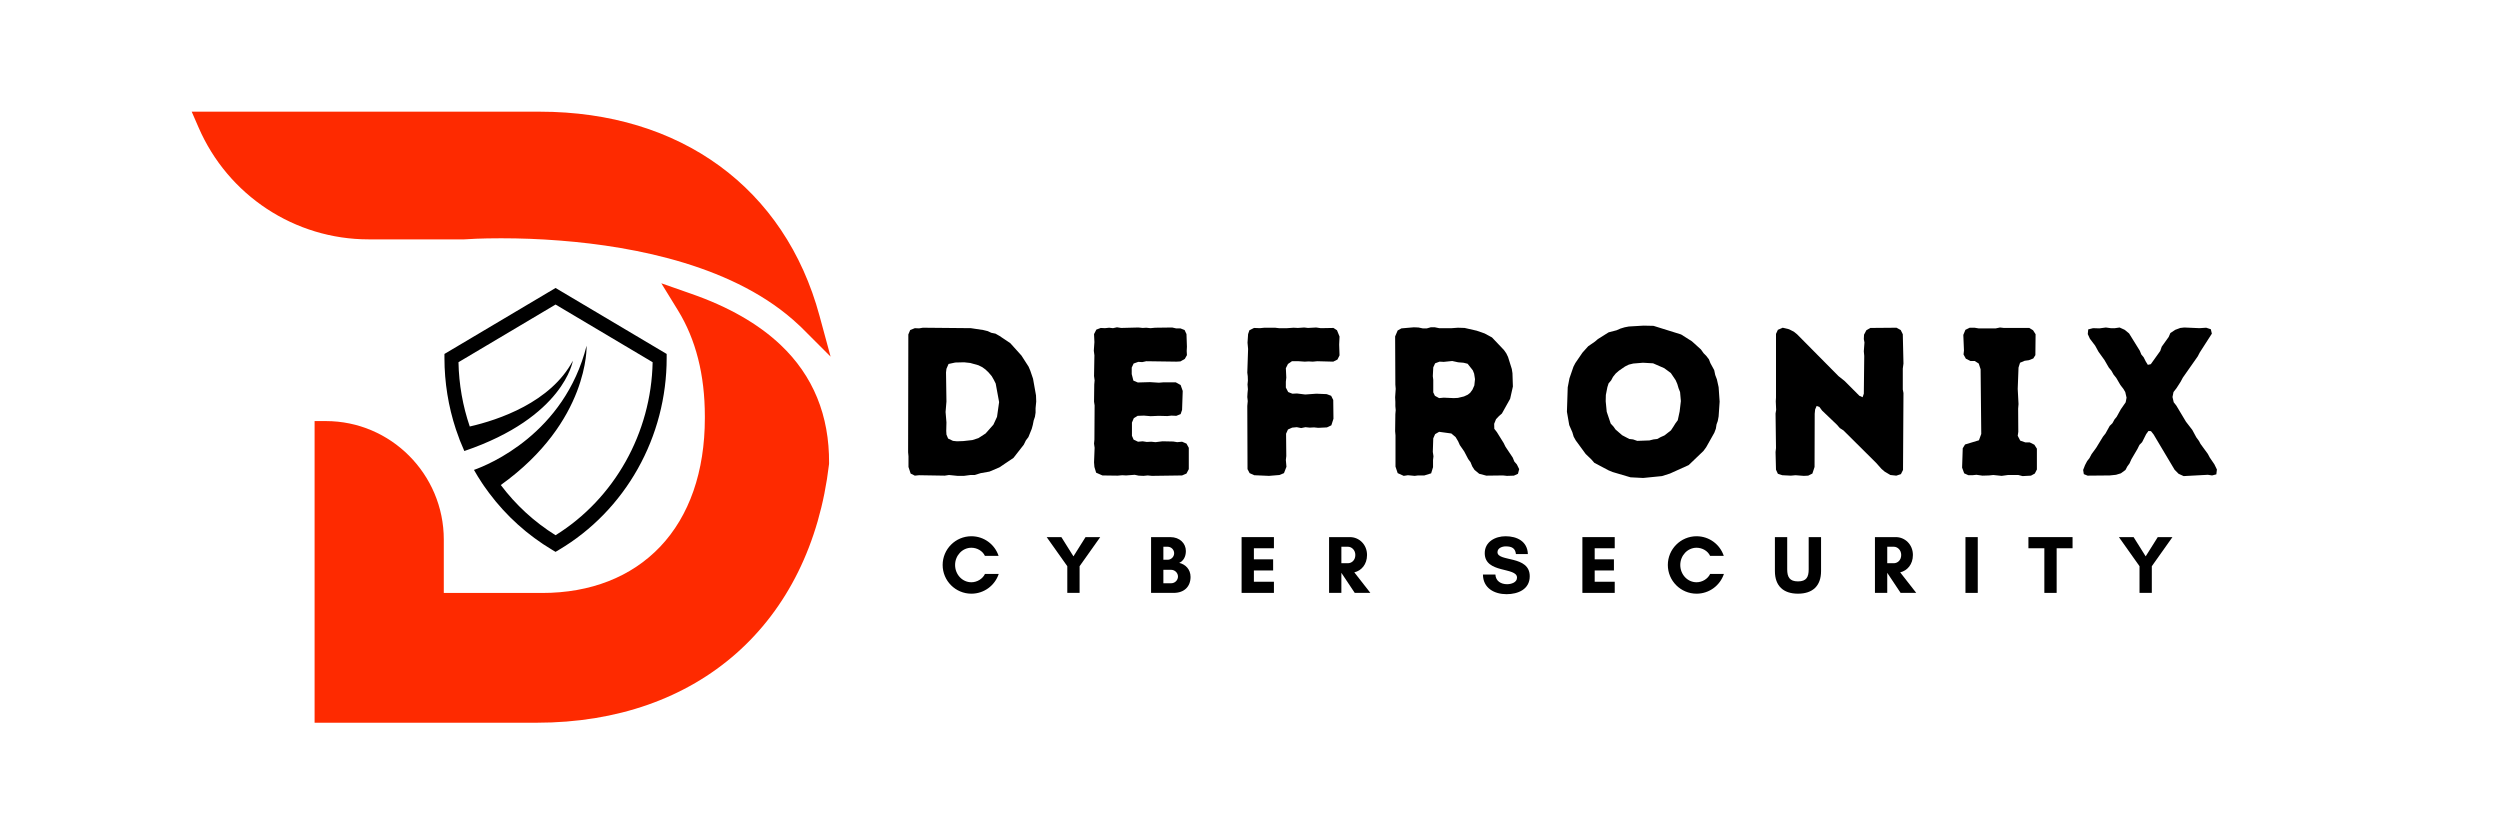
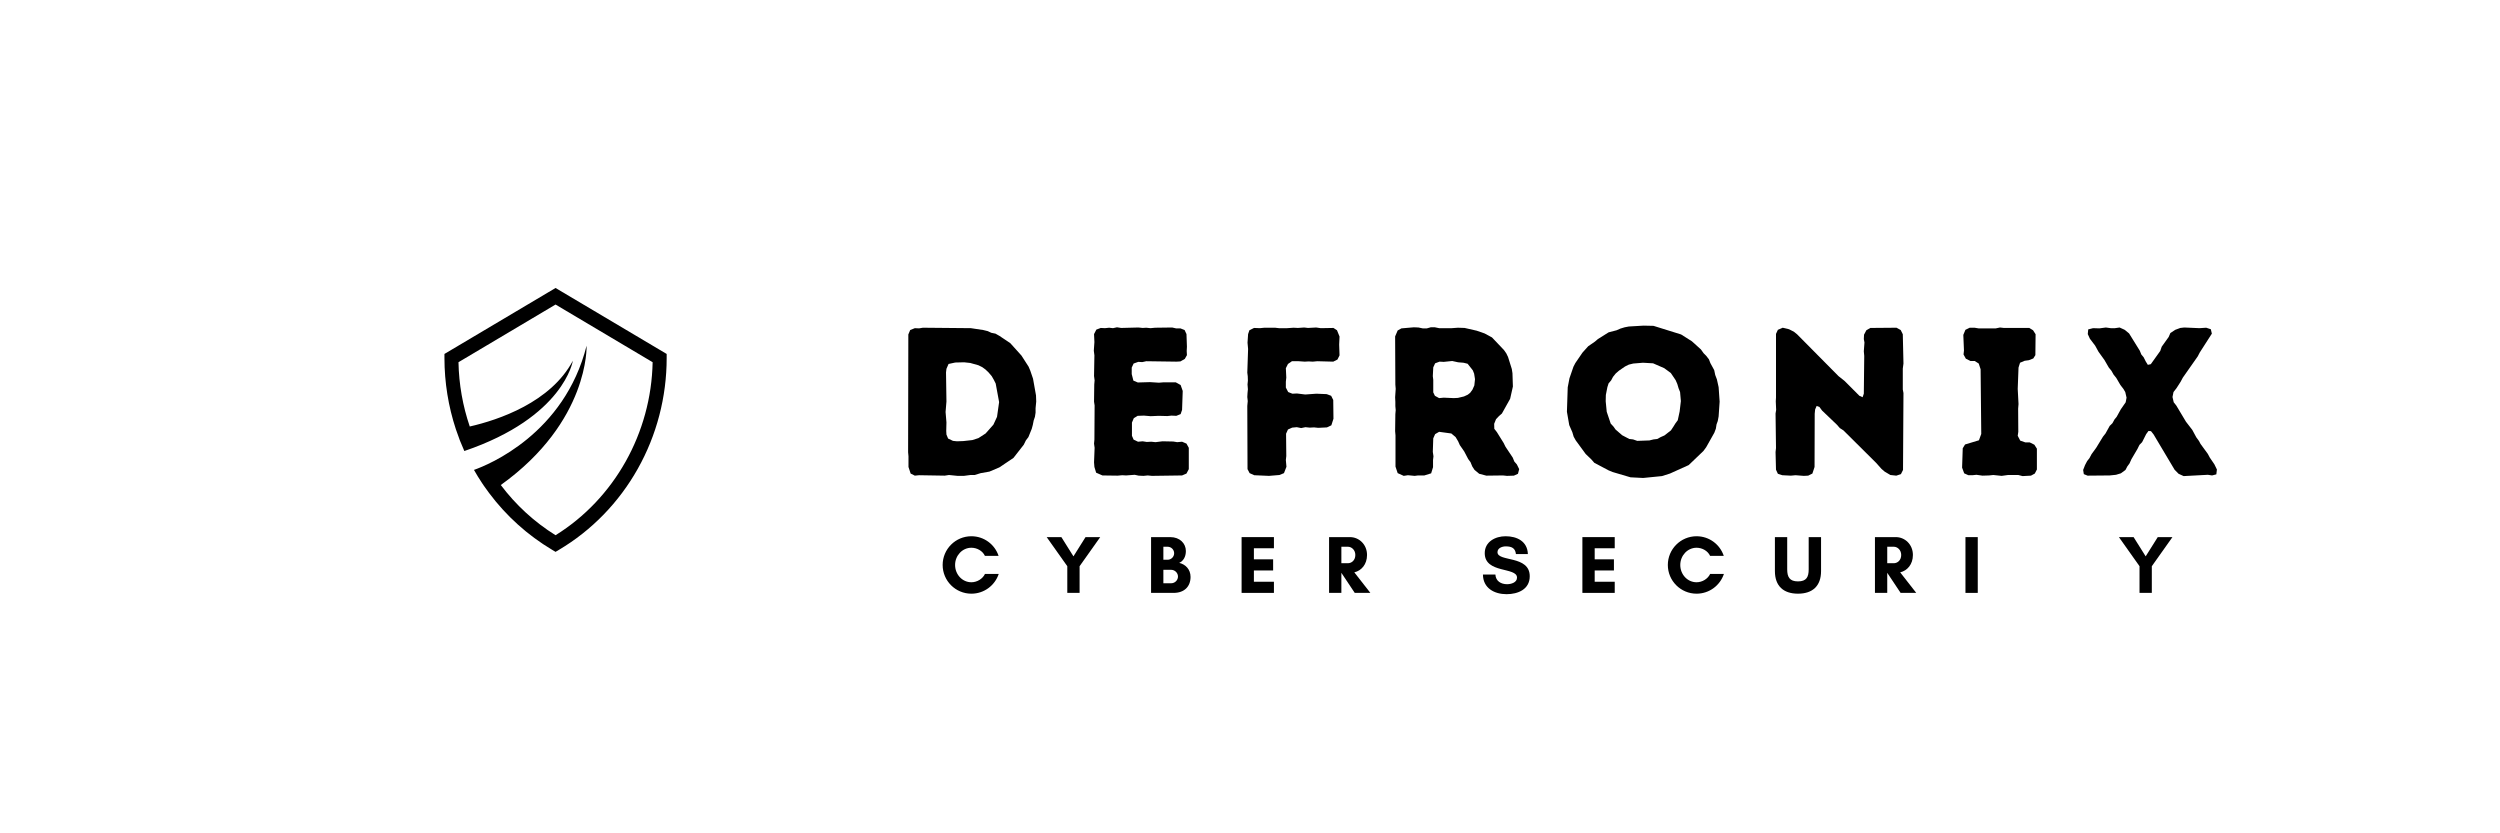
<svg xmlns="http://www.w3.org/2000/svg" width="180" zoomAndPan="magnify" viewBox="0 0 135 45" height="60" preserveAspectRatio="xMidYMid meet" version="1.0">
  <defs>
    <g />
    <clipPath id="7887235e5d">
-       <path d="M 10.352 6.027 L 44.852 6.027 L 44.852 39.027 L 10.352 39.027 Z M 10.352 6.027 " clip-rule="nonzero" />
-     </clipPath>
+       </clipPath>
    <clipPath id="e35b0877f5">
      <path d="M 24 15.551 L 36 15.551 L 36 29.801 L 24 29.801 Z M 24 15.551 " clip-rule="nonzero" />
    </clipPath>
  </defs>
  <g clip-path="url(#7887235e5d)">
    <path fill="#fe2a00" d="M 44.254 17.055 C 42.387 10.152 36.742 6.031 29.148 6.031 L 10.352 6.031 L 10.723 6.883 C 12.312 10.551 15.918 12.926 19.906 12.926 L 25.066 12.926 C 25.262 12.91 25.98 12.867 27.059 12.867 C 28.094 12.867 29.152 12.906 30.195 12.988 L 30.297 12.996 C 34.293 13.312 39.762 14.359 43.145 17.559 L 43.188 17.598 C 43.207 17.613 43.223 17.633 43.242 17.648 L 44.852 19.258 Z M 44.77 25.016 L 44.766 25.078 C 43.75 33.684 37.703 39.027 28.98 39.027 L 16.988 39.027 L 16.988 22.738 L 17.594 22.738 C 21.105 22.738 23.965 25.609 23.965 29.137 L 23.965 32.02 L 29.273 32.02 C 31.891 32.02 34.094 31.156 35.648 29.523 C 37.227 27.863 38.062 25.461 38.062 22.578 L 38.062 22.48 C 38.062 20.246 37.574 18.324 36.609 16.758 L 35.711 15.297 L 37.324 15.863 C 39.328 16.559 40.953 17.488 42.156 18.629 C 43.91 20.289 44.789 22.438 44.77 25.016 " fill-opacity="1" fill-rule="nonzero" />
  </g>
  <g clip-path="url(#e35b0877f5)">
    <path fill="#000000" d="M 30 15.551 L 24 19.113 L 24 19.336 C 24 20.648 24.211 21.945 24.617 23.18 C 24.676 23.355 24.738 23.531 24.805 23.703 C 24.809 23.715 24.812 23.727 24.816 23.738 C 24.828 23.77 24.84 23.797 24.852 23.828 C 24.855 23.84 24.863 23.852 24.867 23.863 C 24.934 24.027 25 24.191 25.074 24.355 C 30.465 22.523 30.934 19.48 30.934 19.48 C 29.746 21.723 26.922 22.676 25.367 23.031 C 24.992 21.93 24.781 20.758 24.758 19.559 L 30 16.445 L 35.242 19.559 C 35.168 23.379 33.18 26.926 30 28.902 C 28.848 28.184 27.848 27.262 27.043 26.191 C 31.832 22.758 31.676 18.668 31.676 18.668 C 30.477 23.422 26.391 25.094 25.594 25.375 C 25.727 25.609 25.867 25.84 26.016 26.062 C 26.02 26.07 26.027 26.078 26.031 26.086 C 26.059 26.125 26.082 26.164 26.109 26.199 C 26.109 26.203 26.109 26.203 26.109 26.203 C 26.207 26.344 26.309 26.484 26.41 26.621 C 27.336 27.859 28.492 28.902 29.812 29.688 L 30 29.801 L 30.188 29.688 C 31.953 28.641 33.422 27.129 34.441 25.312 C 35.461 23.5 36 21.434 36 19.336 L 36 19.113 L 30 15.551 " fill-opacity="1" fill-rule="nonzero" />
  </g>
  <g fill="#000000" fill-opacity="1">
    <g transform="translate(48.206, 25.662)">
      <g>
        <path d="M 3.504 0.035 L 3.844 0.035 L 4.199 -0.012 L 4.426 -0.012 L 4.754 -0.113 L 5.223 -0.195 L 5.758 -0.422 L 6.52 -0.934 L 7.078 -1.648 L 7.191 -1.879 L 7.328 -2.059 L 7.508 -2.504 L 7.566 -2.719 L 7.613 -2.957 L 7.68 -3.152 L 7.715 -3.379 L 7.715 -3.617 L 7.75 -3.98 L 7.738 -4.312 L 7.578 -5.211 L 7.43 -5.645 L 7.34 -5.859 L 6.953 -6.461 L 6.348 -7.133 L 5.77 -7.52 L 5.551 -7.645 L 5.324 -7.691 L 5.133 -7.781 L 4.891 -7.84 L 4.223 -7.941 L 1.629 -7.965 L 1.422 -7.93 L 1.195 -7.941 L 0.945 -7.84 L 0.844 -7.602 L 0.832 -1.238 L 0.852 -1.023 L 0.852 -0.445 L 0.969 -0.09 L 1.195 0.023 L 1.422 0 L 2.809 0.023 L 3.039 -0.012 Z M 3.469 -1.832 L 3.254 -1.855 L 2.992 -1.98 L 2.902 -2.195 L 2.891 -2.391 L 2.902 -2.855 L 2.855 -3.414 L 2.902 -3.98 L 2.879 -5.551 L 2.902 -5.746 L 3.016 -6.008 L 3.379 -6.086 L 3.855 -6.098 L 4.188 -6.062 L 4.629 -5.938 L 4.836 -5.836 L 5.008 -5.711 L 5.176 -5.551 L 5.348 -5.348 L 5.461 -5.152 L 5.562 -4.949 L 5.746 -3.949 L 5.633 -3.152 L 5.438 -2.73 L 5.016 -2.254 L 4.629 -2.004 L 4.301 -1.898 L 3.812 -1.844 Z M 3.469 -1.832 " />
      </g>
    </g>
  </g>
  <g fill="#000000" fill-opacity="1">
    <g transform="translate(58.246, 25.662)">
      <g>
        <path d="M 3.961 0.035 L 5.586 0.012 L 5.824 -0.09 L 5.949 -0.328 L 5.949 -1.48 L 5.824 -1.707 L 5.586 -1.809 L 5.324 -1.785 L 5.109 -1.82 L 4.527 -1.832 L 4.152 -1.785 L 3.926 -1.809 L 3.676 -1.797 L 3.457 -1.832 L 3.207 -1.809 L 2.969 -1.922 L 2.879 -2.129 L 2.879 -2.844 L 2.98 -3.082 L 3.188 -3.207 L 3.527 -3.219 L 3.891 -3.188 L 4.324 -3.207 L 4.789 -3.195 L 5.016 -3.219 L 5.277 -3.207 L 5.508 -3.301 L 5.586 -3.527 L 5.621 -4.551 L 5.508 -4.871 L 5.246 -5.016 L 4.574 -5.016 L 4.336 -4.996 L 3.855 -5.027 L 3.195 -5.008 L 2.957 -5.109 L 2.867 -5.461 L 2.867 -5.812 L 2.969 -6.031 L 3.219 -6.121 L 3.438 -6.109 L 3.652 -6.156 L 5.277 -6.133 L 5.496 -6.145 L 5.734 -6.281 L 5.848 -6.484 L 5.836 -6.711 L 5.848 -6.941 L 5.824 -7.621 L 5.723 -7.84 L 5.496 -7.93 L 5.258 -7.93 L 5.051 -7.977 L 4.129 -7.965 L 3.879 -7.941 L 3.652 -7.965 L 3.457 -7.953 L 3.23 -7.977 L 2.297 -7.953 L 2.07 -7.988 L 1.855 -7.941 L 1.648 -7.965 L 1.422 -7.941 L 1.195 -7.953 L 0.957 -7.863 L 0.832 -7.621 L 0.852 -7.191 L 0.82 -6.723 L 0.852 -6.473 L 0.832 -5.359 L 0.863 -5.121 L 0.844 -4.902 L 0.832 -3.973 L 0.863 -3.766 L 0.852 -1.922 L 0.832 -1.707 L 0.863 -1.48 L 0.832 -0.695 L 0.852 -0.445 L 0.945 -0.137 L 1.285 0.012 L 2.105 0.023 L 2.355 0 L 2.559 0.012 L 3.027 -0.023 L 3.242 0.023 L 3.504 0.035 L 3.73 0.012 Z M 3.961 0.035 " />
      </g>
    </g>
  </g>
  <g fill="#000000" fill-opacity="1">
    <g transform="translate(66.534, 25.662)">
      <g>
        <path d="M 0.832 -0.328 L 0.945 -0.113 L 1.195 0 L 1.992 0.035 L 2.559 -0.012 L 2.801 -0.113 L 2.934 -0.457 L 2.902 -0.82 L 2.926 -1.035 L 2.914 -2.242 L 3.016 -2.469 L 3.242 -2.57 L 3.492 -2.594 L 3.73 -2.547 L 3.961 -2.594 L 4.188 -2.57 L 4.426 -2.582 L 4.652 -2.559 L 5.121 -2.582 L 5.359 -2.695 L 5.473 -3.051 L 5.461 -4.062 L 5.348 -4.289 L 5.109 -4.379 L 4.551 -4.402 L 3.949 -4.359 L 3.504 -4.414 L 3.254 -4.402 L 3.027 -4.492 L 2.902 -4.734 L 2.902 -5.051 L 2.926 -5.27 L 2.902 -5.781 L 3.016 -6.008 L 3.23 -6.156 L 3.594 -6.156 L 3.926 -6.133 L 4.129 -6.145 L 4.359 -6.133 L 4.598 -6.156 L 5.461 -6.133 L 5.688 -6.246 L 5.801 -6.473 L 5.781 -7.055 L 5.801 -7.488 L 5.664 -7.828 L 5.473 -7.953 L 4.789 -7.941 L 4.539 -7.977 L 4.098 -7.953 L 3.891 -7.977 L 3.551 -7.953 L 3.32 -7.965 L 2.969 -7.941 L 2.527 -7.941 L 2.32 -7.965 L 1.742 -7.965 L 1.5 -7.941 L 1.184 -7.953 L 0.934 -7.828 L 0.863 -7.621 L 0.832 -7.156 L 0.863 -6.816 L 0.82 -5.539 L 0.844 -5.348 L 0.852 -5.109 L 0.832 -4.902 L 0.852 -4.641 L 0.832 -4.438 L 0.82 -4.223 L 0.844 -4.004 L 0.82 -3.742 Z M 0.832 -0.328 " />
      </g>
    </g>
  </g>
  <g fill="#000000" fill-opacity="1">
    <g transform="translate(74.505, 25.662)">
      <g>
        <path d="M 0.852 -0.465 L 0.969 -0.113 L 1.297 0.035 L 1.523 0 L 1.887 0.035 L 2.07 0.012 L 2.41 0.012 L 2.777 -0.102 L 2.879 -0.434 L 2.879 -0.82 L 2.902 -1.023 L 2.867 -1.262 L 2.891 -1.992 L 2.992 -2.219 L 3.207 -2.344 L 3.867 -2.254 L 4.098 -2.059 L 4.234 -1.832 L 4.324 -1.629 L 4.562 -1.285 L 4.777 -0.875 L 4.902 -0.707 L 4.996 -0.477 L 5.121 -0.285 L 5.371 -0.078 L 5.758 0.023 L 6.656 0.012 L 6.871 0.035 L 7.246 0.023 L 7.465 -0.078 L 7.531 -0.328 L 7.406 -0.582 L 7.27 -0.738 L 7.18 -0.957 L 6.793 -1.535 L 6.691 -1.742 L 6.324 -2.332 L 6.188 -2.504 L 6.18 -2.777 L 6.281 -3.027 L 6.441 -3.195 L 6.598 -3.332 L 7.043 -4.129 L 7.191 -4.789 L 7.168 -5.508 L 7.133 -5.734 L 6.93 -6.383 L 6.836 -6.578 L 6.711 -6.758 L 6.062 -7.441 L 5.664 -7.656 L 5.234 -7.805 L 4.586 -7.953 L 4.223 -7.965 L 3.891 -7.941 L 3.207 -7.941 L 2.98 -7.988 L 2.754 -7.988 L 2.547 -7.93 L 2.32 -7.93 L 2.094 -7.977 L 1.844 -7.988 L 1.172 -7.93 L 0.969 -7.816 L 0.832 -7.496 L 0.844 -4.891 L 0.863 -4.664 L 0.832 -4.211 L 0.844 -3.961 L 0.844 -3.73 L 0.863 -3.516 L 0.844 -3.301 L 0.832 -2.379 L 0.852 -2.148 Z M 3.207 -4.164 L 2.98 -4.289 L 2.891 -4.473 L 2.891 -5.152 L 2.867 -5.348 L 2.891 -5.824 L 2.992 -6.043 L 3.23 -6.133 L 3.457 -6.121 L 3.914 -6.168 L 4.234 -6.098 L 4.527 -6.074 L 4.746 -6.02 L 5.027 -5.664 L 5.098 -5.484 L 5.145 -5.188 L 5.109 -4.848 L 5.008 -4.621 L 4.883 -4.449 L 4.754 -4.348 L 4.551 -4.254 L 4.223 -4.176 L 4.004 -4.164 L 3.457 -4.188 Z M 3.207 -4.164 " />
      </g>
    </g>
  </g>
  <g fill="#000000" fill-opacity="1">
    <g transform="translate(84.169, 25.662)">
      <g>
        <path d="M 4.562 0.148 L 5.574 0.047 L 6.008 -0.09 L 7.02 -0.547 L 7.816 -1.309 L 7.965 -1.512 L 8.406 -2.297 L 8.488 -2.516 L 8.523 -2.742 L 8.59 -2.926 L 8.637 -3.176 L 8.691 -3.973 L 8.637 -4.754 L 8.543 -5.176 L 8.453 -5.414 L 8.398 -5.676 L 8.191 -6.055 L 8.113 -6.258 L 7.965 -6.449 L 7.828 -6.586 L 7.68 -6.793 L 7.191 -7.234 L 6.609 -7.602 L 5.121 -8.066 L 4.586 -8.078 L 3.789 -8.031 L 3.562 -7.988 L 3.332 -7.918 L 3.129 -7.828 L 2.695 -7.715 L 2.117 -7.352 L 1.957 -7.215 L 1.594 -6.965 L 1.285 -6.621 L 0.898 -6.055 L 0.797 -5.859 L 0.582 -5.234 L 0.488 -4.746 L 0.445 -3.426 L 0.57 -2.707 L 0.738 -2.32 L 0.809 -2.082 L 0.922 -1.879 L 1.457 -1.148 L 1.773 -0.844 L 1.922 -0.672 L 2.695 -0.262 L 2.914 -0.172 L 3.879 0.113 Z M 4.242 -1.855 L 4.016 -1.934 L 3.812 -1.957 L 3.426 -2.16 L 3.07 -2.469 L 2.957 -2.629 L 2.809 -2.789 L 2.594 -3.426 L 2.539 -3.992 L 2.547 -4.336 L 2.629 -4.754 L 2.695 -4.961 L 2.832 -5.121 L 2.934 -5.312 L 3.082 -5.496 L 3.254 -5.645 L 3.582 -5.871 L 3.789 -5.973 L 4.027 -6.031 L 4.551 -6.074 L 5.098 -6.043 L 5.699 -5.781 L 6.055 -5.52 L 6.316 -5.133 L 6.406 -4.926 L 6.473 -4.699 L 6.555 -4.492 L 6.598 -4.004 L 6.531 -3.438 L 6.43 -2.969 L 6.305 -2.801 L 6.199 -2.629 L 6.062 -2.422 L 5.711 -2.148 L 5.508 -2.059 L 5.324 -1.957 L 5.121 -1.934 L 4.902 -1.879 Z M 4.242 -1.855 " />
      </g>
    </g>
  </g>
  <g fill="#000000" fill-opacity="1">
    <g transform="translate(95.06, 25.662)">
      <g>
        <path d="M 6.711 -0.195 L 7.02 -0.012 L 7.34 0.023 L 7.59 -0.059 L 7.703 -0.285 L 7.727 -4.438 L 7.691 -4.629 L 7.691 -5.758 L 7.727 -6.031 L 7.691 -7.613 L 7.578 -7.84 L 7.352 -7.965 L 5.938 -7.953 L 5.723 -7.828 L 5.598 -7.59 L 5.586 -7.352 L 5.621 -7.168 L 5.586 -6.691 L 5.609 -6.441 L 5.586 -4.402 L 5.52 -4.211 L 5.348 -4.289 L 4.539 -5.098 L 4.223 -5.348 L 1.98 -7.613 L 1.809 -7.75 L 1.547 -7.883 L 1.207 -7.965 L 0.945 -7.852 L 0.844 -7.633 L 0.844 -4.188 L 0.832 -3.992 L 0.852 -3.527 L 0.82 -3.332 L 0.844 -1.469 L 0.82 -1.25 L 0.844 -0.297 L 0.945 -0.078 L 1.184 0 L 1.648 0.023 L 1.898 0 L 2.344 0.035 L 2.582 0.023 L 2.809 -0.09 L 2.926 -0.445 L 2.934 -3.32 L 2.957 -3.551 L 3.039 -3.742 L 3.188 -3.688 L 3.332 -3.492 L 4.141 -2.719 L 4.289 -2.547 L 4.484 -2.422 L 6.246 -0.672 L 6.543 -0.34 Z M 6.711 -0.195 " />
      </g>
    </g>
  </g>
  <g fill="#000000" fill-opacity="1">
    <g transform="translate(105.406, 25.662)">
      <g>
        <path d="M 3.812 0.047 L 4.266 0.023 L 4.473 -0.09 L 4.586 -0.309 L 4.586 -1.434 L 4.449 -1.648 L 4.199 -1.773 L 3.961 -1.773 L 3.688 -1.867 L 3.551 -2.129 L 3.582 -2.344 L 3.574 -3.594 L 3.594 -3.844 L 3.551 -4.664 L 3.594 -5.812 L 3.676 -6.074 L 3.926 -6.18 L 4.152 -6.211 L 4.391 -6.305 L 4.504 -6.484 L 4.516 -7.613 L 4.379 -7.828 L 4.176 -7.953 L 2.801 -7.953 L 2.594 -7.977 L 2.367 -7.93 L 1.434 -7.93 L 1.219 -7.965 L 0.957 -7.965 L 0.727 -7.852 L 0.613 -7.578 L 0.648 -6.734 L 0.625 -6.52 L 0.75 -6.293 L 1 -6.168 L 1.23 -6.168 L 1.445 -6.031 L 1.547 -5.723 L 1.582 -2.23 L 1.457 -1.887 L 0.707 -1.66 L 0.582 -1.457 L 0.547 -0.41 L 0.66 -0.102 L 0.887 0 L 1.105 0 L 1.32 -0.023 L 1.648 0.023 L 2.004 0.012 L 2.23 -0.012 L 2.684 0.035 L 3.027 -0.012 L 3.582 -0.012 Z M 3.812 0.047 " />
      </g>
    </g>
  </g>
  <g fill="#000000" fill-opacity="1">
    <g transform="translate(112.342, 25.662)">
      <g>
        <path d="M 0.148 -0.285 L 0.184 -0.059 L 0.387 0.023 L 1.582 0.012 L 1.922 -0.023 L 2.184 -0.102 L 2.434 -0.285 L 2.527 -0.465 L 2.652 -0.637 L 2.754 -0.863 L 3.082 -1.422 L 3.188 -1.637 L 3.332 -1.785 L 3.551 -2.219 L 3.676 -2.391 L 3.812 -2.379 L 3.949 -2.207 L 5.086 -0.297 L 5.301 -0.078 L 5.574 0.047 L 6.883 -0.023 L 7.109 0.012 L 7.34 -0.047 L 7.371 -0.309 L 7.234 -0.59 L 6.984 -0.957 L 6.883 -1.148 L 6.484 -1.695 L 6.406 -1.844 L 6.258 -2.047 L 6.043 -2.445 L 5.699 -2.891 L 5.176 -3.766 L 5.039 -3.938 L 4.973 -4.223 L 5.027 -4.492 L 5.188 -4.699 L 5.414 -5.051 L 5.531 -5.27 L 6.336 -6.418 L 6.441 -6.621 L 7.098 -7.645 L 7.043 -7.883 L 6.793 -7.965 L 6.43 -7.941 L 5.609 -7.977 L 5.395 -7.953 L 5.121 -7.852 L 4.859 -7.68 L 4.766 -7.465 L 4.391 -6.941 L 4.312 -6.711 L 3.801 -5.996 L 3.641 -5.961 L 3.527 -6.145 L 3.414 -6.371 L 3.289 -6.52 L 3.207 -6.723 L 2.629 -7.656 L 2.391 -7.852 L 2.117 -7.977 L 1.867 -7.941 L 1.637 -7.941 L 1.375 -7.977 L 1.023 -7.93 L 0.684 -7.941 L 0.422 -7.875 L 0.398 -7.621 L 0.512 -7.371 L 0.797 -6.996 L 0.977 -6.668 L 1.297 -6.223 L 1.535 -5.812 L 1.672 -5.645 L 1.797 -5.426 L 1.934 -5.258 L 2.16 -4.871 L 2.32 -4.664 L 2.422 -4.492 L 2.492 -4.188 L 2.445 -3.938 L 2.184 -3.562 L 1.957 -3.152 L 1.844 -3.016 L 1.73 -2.809 L 1.582 -2.664 L 1.355 -2.254 L 1.219 -2.082 L 0.852 -1.48 L 0.602 -1.137 L 0.488 -0.922 L 0.363 -0.762 L 0.25 -0.547 Z M 0.148 -0.285 " />
      </g>
    </g>
  </g>
  <g fill="#000000" fill-opacity="1">
    <g transform="translate(50.747, 32.016)">
      <g>
        <path d="M 2.441 -1.023 C 2.316 -0.758 2.016 -0.574 1.707 -0.574 C 1.219 -0.574 0.828 -0.992 0.828 -1.508 C 0.828 -2.016 1.219 -2.438 1.707 -2.438 C 2.012 -2.438 2.312 -2.27 2.438 -2 L 3.176 -2 C 2.973 -2.613 2.395 -3.059 1.707 -3.059 C 0.852 -3.059 0.156 -2.363 0.156 -1.508 C 0.156 -0.652 0.852 0.043 1.707 0.043 C 2.395 0.043 2.977 -0.402 3.184 -1.023 Z M 2.441 -1.023 " />
      </g>
    </g>
  </g>
  <g fill="#000000" fill-opacity="1">
    <g transform="translate(56.486, 32.016)">
      <g>
        <path d="M 1.148 0 L 1.812 0 L 1.812 -1.441 L 2.926 -3.012 L 2.133 -3.012 L 1.48 -1.973 L 0.828 -3.012 L 0.035 -3.012 L 1.148 -1.441 Z M 1.148 0 " />
      </g>
    </g>
  </g>
  <g fill="#000000" fill-opacity="1">
    <g transform="translate(61.892, 32.016)">
      <g>
        <path d="M 1.719 -0.883 C 1.719 -0.684 1.551 -0.52 1.352 -0.52 L 0.93 -0.52 L 0.93 -1.246 L 1.352 -1.246 C 1.551 -1.246 1.719 -1.078 1.719 -0.883 Z M 1.512 -2.141 C 1.512 -1.949 1.352 -1.789 1.16 -1.789 L 0.93 -1.789 L 0.93 -2.492 L 1.16 -2.492 C 1.352 -2.492 1.512 -2.336 1.512 -2.141 Z M 2.398 -0.863 C 2.398 -1.273 2.121 -1.543 1.785 -1.621 C 2.012 -1.723 2.145 -1.953 2.145 -2.262 C 2.145 -2.672 1.816 -3.012 1.305 -3.012 L 0.266 -3.012 L 0.266 0 L 1.484 0 C 2.062 0 2.398 -0.344 2.398 -0.863 Z M 2.398 -0.863 " />
      </g>
    </g>
  </g>
  <g fill="#000000" fill-opacity="1">
    <g transform="translate(66.78, 32.016)">
      <g>
        <path d="M 2.012 -0.602 L 0.93 -0.602 L 0.93 -1.211 L 1.969 -1.211 L 1.969 -1.812 L 0.93 -1.812 L 0.93 -2.41 L 2.012 -2.41 L 2.012 -3.012 L 0.266 -3.012 L 0.266 0 L 2.012 0 Z M 2.012 -0.602 " />
      </g>
    </g>
  </g>
  <g fill="#000000" fill-opacity="1">
    <g transform="translate(71.504, 32.016)">
      <g>
        <path d="M 0.93 -1.078 L 0.934 -1.078 L 1.652 0 L 2.496 0 L 1.629 -1.109 C 2.012 -1.199 2.316 -1.539 2.316 -2.047 C 2.316 -2.617 1.883 -3.012 1.395 -3.012 L 0.266 -3.012 L 0.266 0 L 0.93 0 Z M 1.285 -2.492 C 1.48 -2.492 1.684 -2.32 1.684 -2.047 C 1.684 -1.758 1.48 -1.602 1.285 -1.602 L 0.93 -1.602 L 0.93 -2.492 Z M 1.285 -2.492 " />
      </g>
    </g>
  </g>
  <g fill="#000000" fill-opacity="1">
    <g transform="translate(76.392, 32.016)">
      <g />
    </g>
  </g>
  <g fill="#000000" fill-opacity="1">
    <g transform="translate(79.946, 32.016)">
      <g>
        <path d="M 1.438 -0.469 C 1.109 -0.469 0.824 -0.633 0.805 -0.992 L 0.133 -0.992 C 0.137 -0.258 0.746 0.07 1.41 0.07 C 2.023 0.07 2.66 -0.191 2.66 -0.898 C 2.66 -2.047 0.918 -1.66 0.918 -2.199 C 0.918 -2.426 1.18 -2.512 1.363 -2.512 C 1.695 -2.512 1.879 -2.41 1.914 -2.098 L 2.559 -2.098 C 2.535 -2.781 1.977 -3.059 1.355 -3.059 C 0.805 -3.059 0.23 -2.766 0.23 -2.145 C 0.23 -1.031 1.973 -1.41 1.973 -0.824 C 1.973 -0.555 1.645 -0.469 1.438 -0.469 Z M 1.438 -0.469 " />
      </g>
    </g>
  </g>
  <g fill="#000000" fill-opacity="1">
    <g transform="translate(85.183, 32.016)">
      <g>
        <path d="M 2.012 -0.602 L 0.93 -0.602 L 0.93 -1.211 L 1.969 -1.211 L 1.969 -1.812 L 0.93 -1.812 L 0.93 -2.41 L 2.012 -2.41 L 2.012 -3.012 L 0.266 -3.012 L 0.266 0 L 2.012 0 Z M 2.012 -0.602 " />
      </g>
    </g>
  </g>
  <g fill="#000000" fill-opacity="1">
    <g transform="translate(89.907, 32.016)">
      <g>
        <path d="M 2.441 -1.023 C 2.316 -0.758 2.016 -0.574 1.707 -0.574 C 1.219 -0.574 0.828 -0.992 0.828 -1.508 C 0.828 -2.016 1.219 -2.438 1.707 -2.438 C 2.012 -2.438 2.312 -2.27 2.438 -2 L 3.176 -2 C 2.973 -2.613 2.395 -3.059 1.707 -3.059 C 0.852 -3.059 0.156 -2.363 0.156 -1.508 C 0.156 -0.652 0.852 0.043 1.707 0.043 C 2.395 0.043 2.977 -0.402 3.184 -1.023 Z M 2.441 -1.023 " />
      </g>
    </g>
  </g>
  <g fill="#000000" fill-opacity="1">
    <g transform="translate(95.646, 32.016)">
      <g>
        <path d="M 2.023 -3.012 L 2.023 -1.273 C 2.023 -0.855 1.902 -0.621 1.445 -0.621 C 0.992 -0.621 0.863 -0.855 0.863 -1.273 L 0.863 -3.012 L 0.199 -3.012 L 0.199 -1.176 C 0.199 -0.371 0.66 0.043 1.445 0.043 C 2.23 0.043 2.691 -0.371 2.691 -1.176 L 2.691 -3.012 Z M 2.023 -3.012 " />
      </g>
    </g>
  </g>
  <g fill="#000000" fill-opacity="1">
    <g transform="translate(100.981, 32.016)">
      <g>
        <path d="M 0.93 -1.078 L 0.934 -1.078 L 1.652 0 L 2.496 0 L 1.629 -1.109 C 2.012 -1.199 2.316 -1.539 2.316 -2.047 C 2.316 -2.617 1.883 -3.012 1.395 -3.012 L 0.266 -3.012 L 0.266 0 L 0.93 0 Z M 1.285 -2.492 C 1.48 -2.492 1.684 -2.32 1.684 -2.047 C 1.684 -1.758 1.48 -1.602 1.285 -1.602 L 0.93 -1.602 L 0.93 -2.492 Z M 1.285 -2.492 " />
      </g>
    </g>
  </g>
  <g fill="#000000" fill-opacity="1">
    <g transform="translate(105.869, 32.016)">
      <g>
        <path d="M 0.93 0 L 0.93 -3.012 L 0.266 -3.012 L 0.266 0 Z M 0.93 0 " />
      </g>
    </g>
  </g>
  <g fill="#000000" fill-opacity="1">
    <g transform="translate(109.512, 32.016)">
      <g>
-         <path d="M 1.547 -2.41 L 2.406 -2.41 L 2.406 -3.012 L 0.023 -3.012 L 0.023 -2.41 L 0.883 -2.41 L 0.883 0 L 1.547 0 Z M 1.547 -2.41 " />
-       </g>
+         </g>
    </g>
  </g>
  <g fill="#000000" fill-opacity="1">
    <g transform="translate(114.386, 32.016)">
      <g>
        <path d="M 1.148 0 L 1.812 0 L 1.812 -1.441 L 2.926 -3.012 L 2.133 -3.012 L 1.48 -1.973 L 0.828 -3.012 L 0.035 -3.012 L 1.148 -1.441 Z M 1.148 0 " />
      </g>
    </g>
  </g>
</svg>